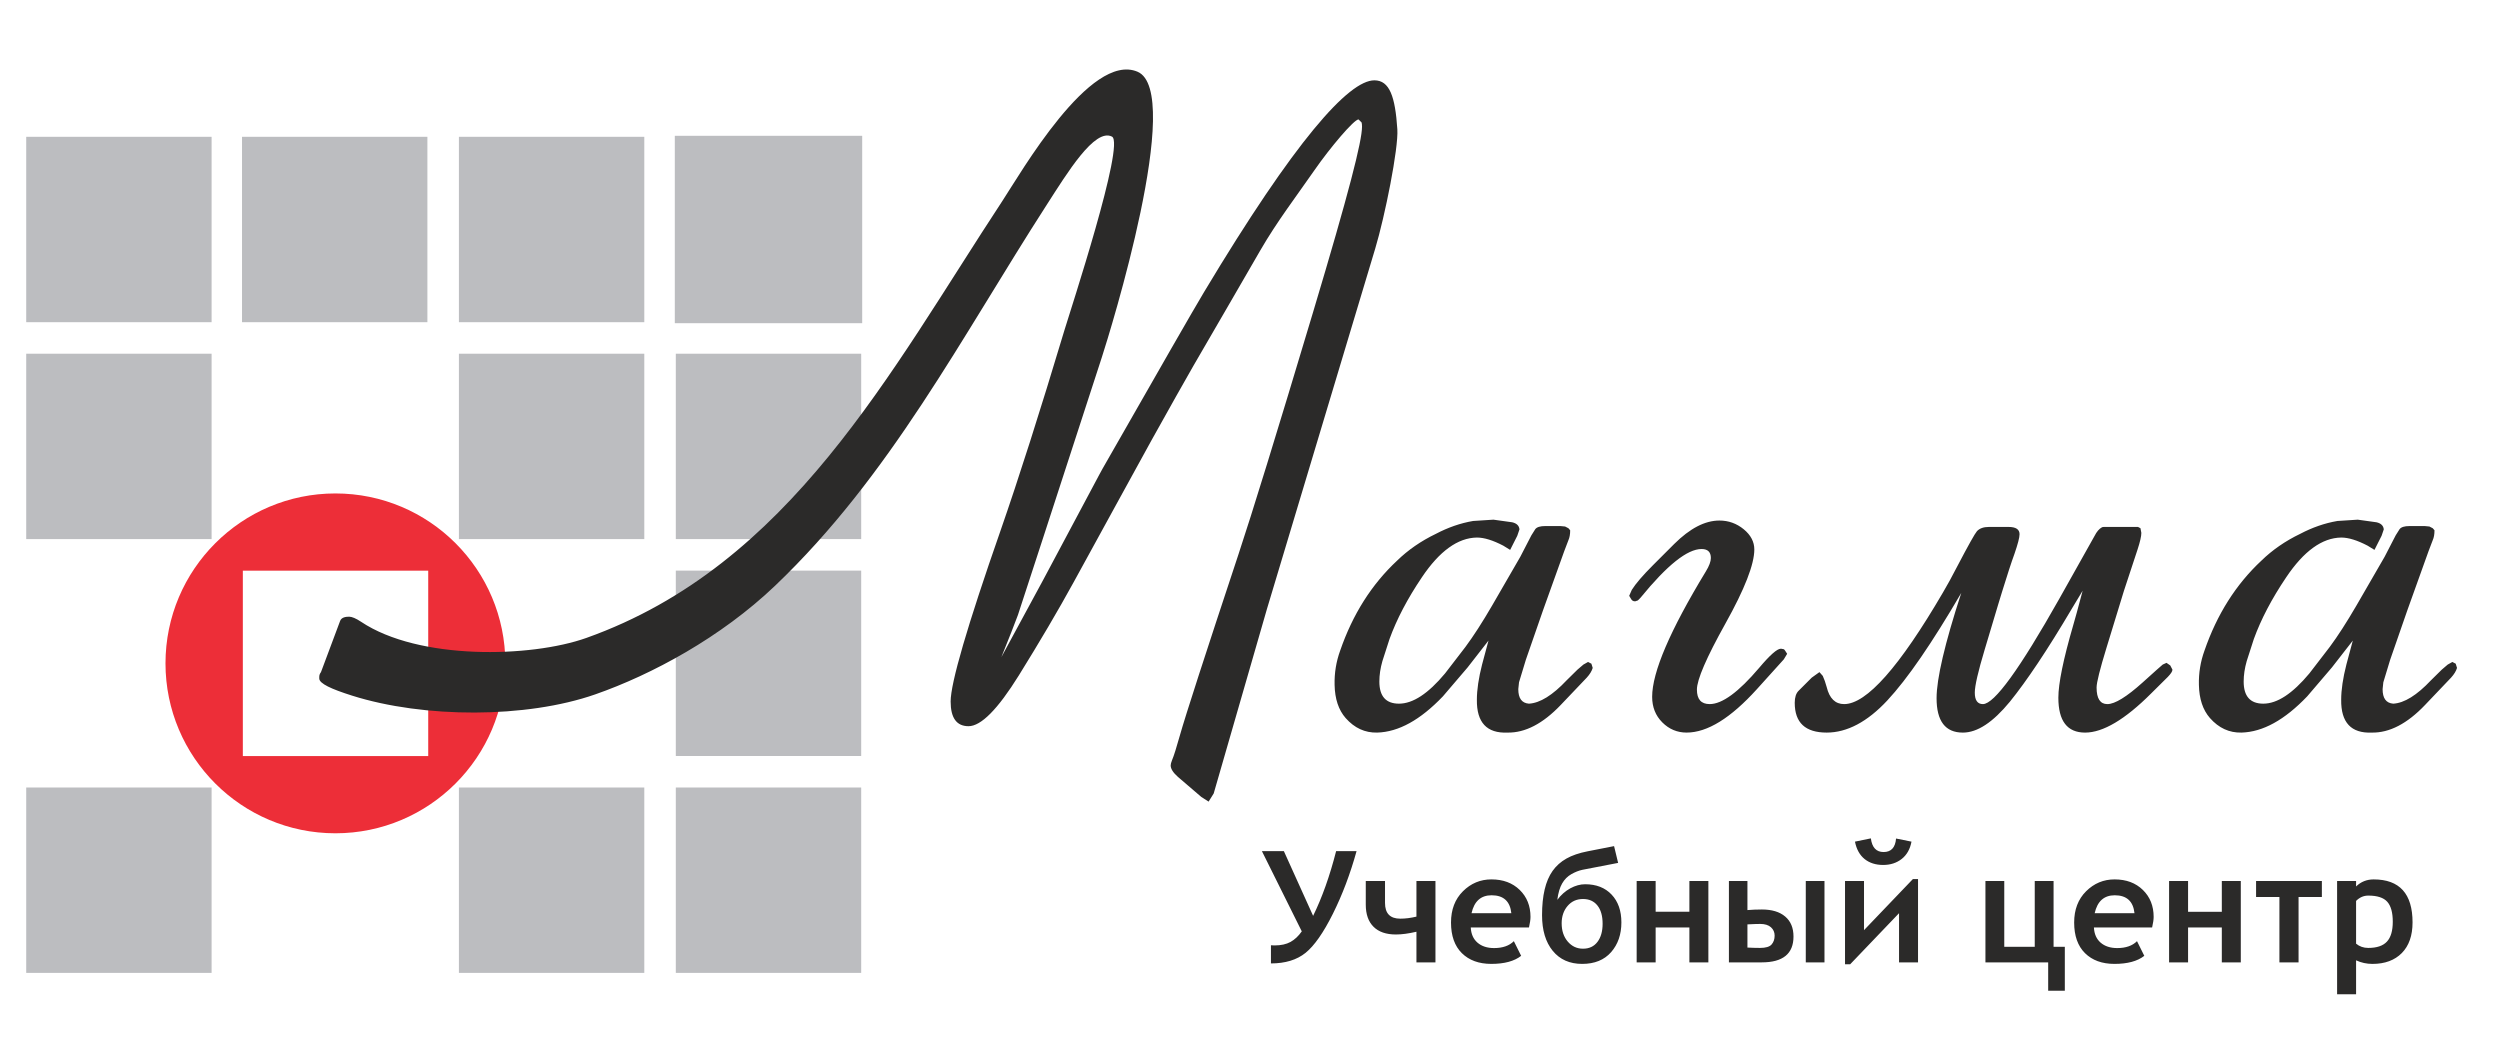
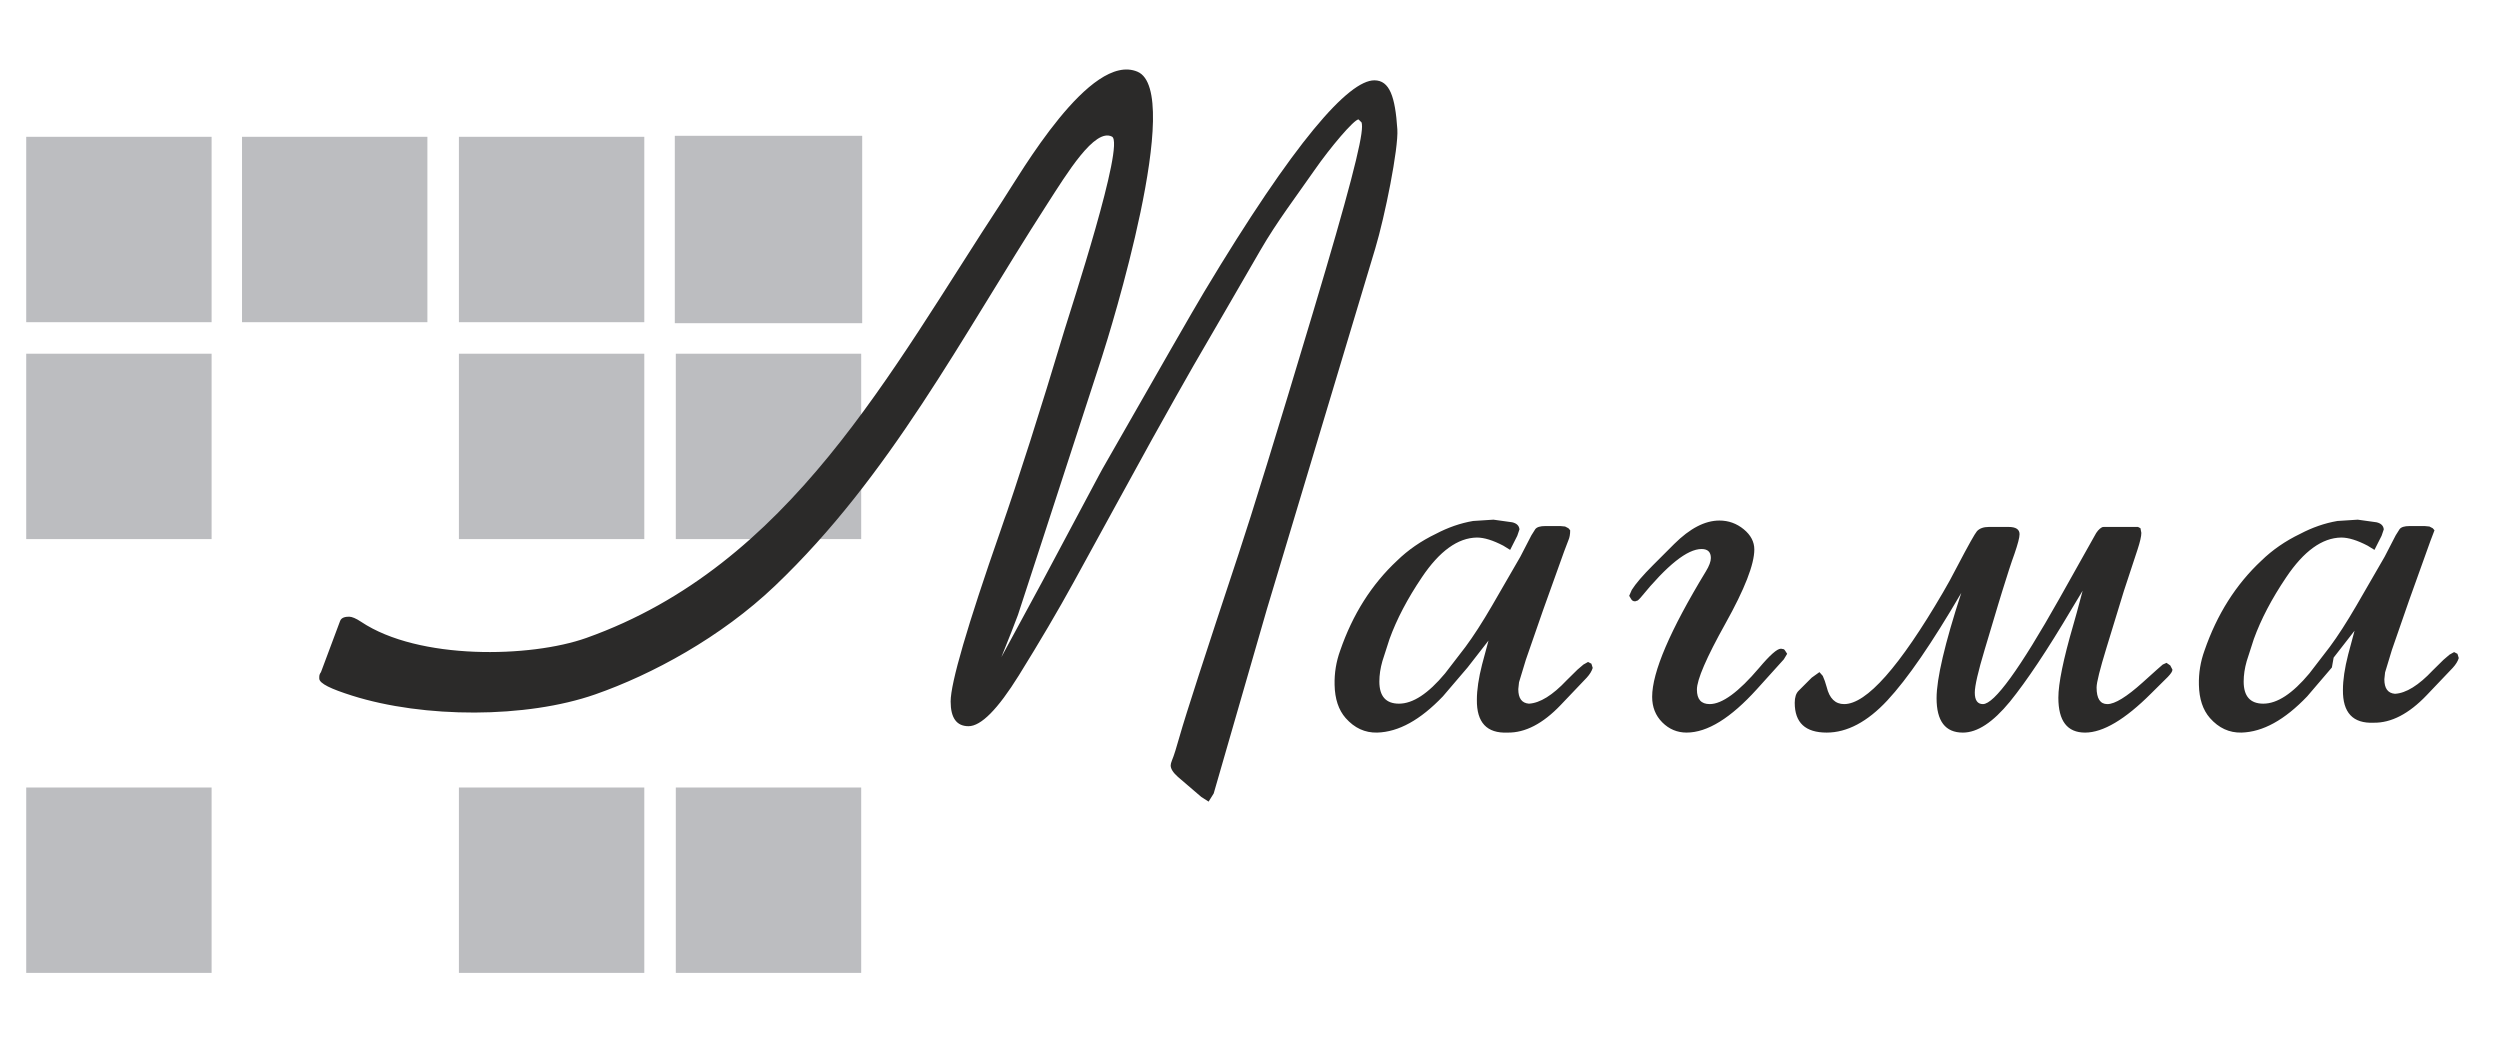
<svg xmlns="http://www.w3.org/2000/svg" xml:space="preserve" width="95mm" height="40mm" version="1.0" style="shape-rendering:geometricPrecision; text-rendering:geometricPrecision; image-rendering:optimizeQuality; fill-rule:evenodd; clip-rule:evenodd" viewBox="0 0 9500 4000">
  <defs>
    <style type="text/css">
   
    .str0 {stroke:#BCBDC0;stroke-width:7.62;stroke-miterlimit:22.926}
    .fil0 {fill:#BCBDC0}
    .fil1 {fill:#ED2E38}
    .fil2 {fill:#2B2A29;fill-rule:nonzero}
   
  </style>
  </defs>
  <g id="Слой_x0020_1">
    <rect class="fil0" x="919.65" y="519.88" width="704.46" height="704.46" />
    <rect class="fil0" x="1743.87" y="519.88" width="704.46" height="704.46" />
    <rect class="fil0 str0" x="2568.08" y="519.88" width="704.46" height="704.46" />
    <rect class="fil0" x="99.63" y="519.88" width="704.46" height="704.46" />
    <rect class="fil0" x="1743.87" y="1344.1" width="704.46" height="704.46" />
    <rect class="fil0" x="2568.08" y="1344.1" width="704.46" height="704.46" />
    <rect class="fil0" x="99.63" y="1344.1" width="704.46" height="704.46" />
-     <rect class="fil0" x="2568.08" y="2168.31" width="704.46" height="704.46" />
    <rect class="fil0" x="1743.87" y="2992.52" width="704.46" height="704.46" />
    <rect class="fil0" x="2568.08" y="2992.52" width="704.46" height="704.46" />
    <rect class="fil0" x="99.63" y="2992.52" width="704.46" height="704.46" />
-     <path class="fil1" d="M1274.57 1875.09c356.41,0 645.7,289.29 645.7,645.7 0,356.41 -289.29,645.7 -645.7,645.7 -356.41,0 -645.71,-289.29 -645.71,-645.7 0,-356.41 289.3,-645.7 645.71,-645.7zm-351.8 293.41l704.47 0 0 704.45 -704.47 0 0 -704.45z" />
-     <path class="fil2" d="M1219.76 2553.91l72.73 -194.48c5.07,-13.53 20.98,-16.02 34.23,-16.02 10.51,0 26.3,6.61 45.29,19.32 218.9,146.39 644.18,136.92 856.45,61.3 774,-275.75 1152.93,-1009.93 1580.23,-1659.89 69.76,-106.1 334.43,-567.52 513.72,-491.65 179.29,75.87 -104.18,989.11 -135.67,1085.93l-223.12 685.92 -95.54 292.69c-13.26,35.9 -34.24,88.94 -62.97,160.17 64.63,-118.73 117.09,-215.93 158.51,-292.7l213.17 -399.85 13.25 -24.31c215.41,-377.21 343.71,-601.13 384.96,-669.9 346.98,-578.46 550.39,-805.19 647.59,-805.19 58,0 79.17,62.12 87.27,186.11 4.75,72.57 -47.3,330.91 -83.94,452.86l-411.8 1370.71 -202.13 700.3 -19.34 30.93 -27.61 -17.67 -88.9 -76.23c-18.23,-16.01 -27.61,-30.91 -27.61,-43.62 0,-4.42 1.64,-11.05 4.96,-19.34 7.72,-18.22 17.11,-49.13 29.28,-92.21 22.64,-80.09 97.2,-309.82 223.1,-689.79 51.91,-156.29 146.47,-462.81 283.33,-919.55 137.03,-457.25 186.44,-651.1 186.44,-706.35 0,-7.17 -0.55,-12.68 -1.64,-16.01l-11.59 -11.6c-17.13,0 -107.49,106.45 -167.37,192.74 -68.75,99 -142.79,195.82 -205.23,303.74l-127.56 220.38 -127.57 219.8 -65.17 114.85c-50.25,88.39 -124.81,223.13 -223.13,403.18l-166.79 304.29c-59.09,107.7 -128.66,225.88 -208.21,354.02 -80.07,128.68 -143.58,192.74 -191.07,192.74 -45.29,0 -67.93,-31.49 -67.93,-93.9 0,-70.14 62.96,-286.61 189.43,-648.9 69.02,-198.28 150.21,-452.97 243.54,-763.8 21.82,-72.76 230.85,-707.94 180.1,-733.85 -65.82,-33.59 -170.39,138.8 -247.68,258.78 -324.72,503.98 -594.6,1030.58 -1032.87,1448.25 -205.67,196.04 -467.31,337.13 -683.19,412.54 -261.95,91.52 -651.08,90.98 -923.77,4.74 -78.9,-24.93 -124.81,-45.88 -124.81,-65.17l0 -6.08c0,-6.63 2.21,-12.72 6.63,-18.23zm4357.04 -17.51l-93.9 109.91c-85.58,89.48 -168.43,135.31 -249.62,137.52 -46.37,1.09 -86.15,-17.13 -119.84,-55.24 -27.06,-30.91 -40.87,-72.89 -41.96,-125.9 -1.12,-45.29 6.06,-88.36 20.98,-129.8 47.5,-138.07 119.84,-252.37 217.05,-342.95 40.86,-39.77 90.02,-74.01 147.45,-101.62 45.28,-23.76 92.23,-40.32 140.82,-48.61l77.31 -4.97 71.26 9.93c17.1,3.88 26.52,13.26 27.61,27.07l-8.3 24.3 -27.06 53.58 -25.94 -16.01c-39.2,-20.43 -72.35,-30.94 -100.5,-30.94 -72.35,1.12 -141.94,51.37 -208.78,150.78 -55.22,81.74 -96.08,160.17 -123.15,234.73l-27.06 83.94c-7.75,27.06 -11.59,53 -11.59,77.86 0,55.79 24.85,83.94 74.55,83.94 53.01,0 111.01,-38.11 175.06,-114.88l77.32 -100.5c30.39,-40.87 64.63,-93.9 102.16,-158.5l106.62 -184.47 41.95 -81.19 14.93 -23.73c6.05,-7.75 18.77,-11.6 36.99,-11.6l58.54 0 17.68 1.67 12.69 6.6 6.63 7.75c0,15.46 -2.21,27.6 -6.63,37.53l-16.02 41.99 -80.61 224.76 -65.18 187.78 -25.97 85.6 -2.75 25.97c0,34.79 13.26,53.01 40.32,55.22 41.98,-2.21 90.03,-32.03 143.58,-88.91l40.89 -40.32 22.64 -19.34 17.65 -9.93 12.72 6.63 4.96 16.01c-3.3,11.6 -11.05,24.31 -22.64,36.99l-98.87 103.83c-67.92,71.26 -135.28,106.04 -202.12,104.95 -78.43,3.3 -117.63,-38.11 -116.51,-124.81 0,-37.56 6.6,-82.3 19.86,-134.22l24.3 -90.57 -79.52 102.17zm614.12 -272.26l9.93 -22.65c14.92,-23.76 41.98,-55.21 80.64,-93.9l80.64 -80.61c59.63,-59.09 116.51,-88.91 171.76,-88.91 34.23,0 65.17,11.02 92.21,33.12 27.06,22.1 40.32,48.04 40.32,76.77 0,56.33 -36.45,150.23 -109.89,281.67 -72.35,129.78 -108.25,213.17 -108.25,250.71 0,37.02 16.01,55.24 48.59,55.24 47.49,0 109.91,-45.83 187.77,-137.52 40.87,-48.58 68.5,-72.89 82.31,-72.89 1.09,0 1.63,0 1.63,0l8.3 1.66c2.21,0 3.87,1.64 6.08,4.97l8.27 12.68 -12.69 21.01 -102.17 113.21c-99.41,109.89 -188.34,165.13 -267.29,165.13 -35.36,0 -66.29,-12.71 -92.24,-38.65 -25.97,-25.97 -38.65,-58.55 -38.65,-97.2 0,-93.9 67.92,-252.4 203.78,-476.08 13.26,-21.52 19.32,-38.66 19.32,-51.37 0,-22.64 -11.6,-34.24 -35.33,-34.24 -54.13,0 -130.89,61.3 -231.42,184.48 -4.42,4.96 -8.27,8.84 -11.05,11.05l-9.93 3.3c-7.72,0 -12.71,-3.3 -16.02,-9.93l-6.62 -11.05zm1261.94 -11.05c-111.55,191.1 -204.88,326.96 -281.1,408.69 -75.65,81.19 -152.99,122.05 -230.3,122.05 -81.19,0 -121.48,-37.56 -121.48,-113.21 0,-20.43 4.96,-35.9 14.35,-45.29l50.25 -50.28 29.27 -20.97 12.71 14.37c5.52,12.14 10.48,25.95 14.9,42.51 10.5,43.07 32.6,64.62 66.29,64.62 85.04,0 210.42,-141.39 375.55,-424.16 16.01,-27.06 34.23,-60.18 54.67,-99.95 41.95,-80.07 66.81,-124.26 74.56,-133.1 9.93,-10.48 24.85,-16.02 45.28,-16.02l74.56 0c28.15,0 41.96,9.39 41.96,27.61 0,12.71 -6.63,37.57 -19.32,74.56 -12.17,33.14 -27.63,81.19 -46.95,143.6l-14.35 46.95 -51.91 173.4c-24.86,82.85 -37.57,137.52 -37.57,163.49 0,29.27 10.5,43.62 30.94,43.62 43.07,0 139.7,-133.1 289.94,-399.85l134.19 -239.14c8.29,-16.56 17.68,-27.06 27.61,-32.57 1.66,-1.12 4.42,-1.67 7.75,-1.67l29.27 0 100.5 0 9.38 4.97 3.33 17.68c0,12.71 -4.96,34.23 -14.37,62.96l-51.89 157.41 -66.29 216.47c-24.86,81.19 -37.54,131.47 -37.54,150.78 0,41.98 13.8,62.96 40.86,62.96 28.7,0 73.44,-27.6 134.2,-82.27 45.28,-40.9 70.68,-63.54 76.22,-67.96l14.35 -6.6 14.35 9.93 8.29 16.01c0,6.63 -6.08,15.47 -17.68,27.61l-63.51 62.96c-98.86,98.87 -182.8,148.57 -250.73,148.57 -67.93,0 -101.62,-44.19 -101.62,-132.55 0,-54.13 18.79,-145.79 56.33,-275.02 6.63,-21.55 18.23,-65.17 35.9,-131.46l-40.86 67.92c-93.33,157.96 -172.31,275.59 -235.82,354.02 -64.05,77.86 -123.17,117.09 -178.38,117.09 -66.84,0 -99.96,-43.65 -99.96,-130.89 0,-73.47 30.91,-206.54 93.87,-399.85zm1408.31 283.31l-93.9 109.91c-85.58,89.48 -168.43,135.31 -249.62,137.52 -46.37,1.09 -86.15,-17.13 -119.84,-55.24 -27.06,-30.91 -40.87,-72.89 -41.96,-125.9 -1.12,-45.29 6.06,-88.36 20.98,-129.8 47.5,-138.07 119.84,-252.37 217.04,-342.95 40.87,-39.77 90.03,-74.01 147.46,-101.62 45.28,-23.76 92.23,-40.32 140.82,-48.61l77.31 -4.97 71.26 9.93c17.1,3.88 26.52,13.26 27.61,27.07l-8.3 24.3 -27.06 53.58 -25.94 -16.01c-39.2,-20.43 -72.35,-30.94 -100.5,-30.94 -72.35,1.12 -141.95,51.37 -208.78,150.78 -55.22,81.74 -96.09,160.17 -123.15,234.73l-27.06 83.94c-7.75,27.06 -11.59,53 -11.59,77.86 0,55.79 24.85,83.94 74.55,83.94 53.01,0 111.01,-38.11 175.06,-114.88l77.32 -100.5c30.39,-40.87 64.62,-93.9 102.16,-158.5l106.62 -184.47 41.95 -81.19 14.93 -23.73c6.05,-7.75 18.76,-11.6 36.99,-11.6l58.54 0 17.68 1.67 12.69 6.6 6.63 7.75c0,15.46 -2.21,27.6 -6.63,37.53l-16.02 41.99 -80.61 224.76 -65.18 187.78 -25.97 85.6 -2.75 25.97c0,34.79 13.26,53.01 40.32,55.22 41.98,-2.21 90.02,-32.03 143.58,-88.91l40.89 -40.32 22.64 -19.34 17.65 -9.93 12.72 6.63 4.96 16.01c-3.3,11.6 -11.05,24.31 -22.64,36.99l-98.87 103.83c-67.93,71.26 -135.28,106.04 -202.12,104.95 -78.43,3.3 -117.63,-38.11 -116.51,-124.81 0,-37.56 6.6,-82.3 19.86,-134.22l24.3 -90.57 -79.52 102.17z" />
-     <path class="fil2" d="M5154.92 3234.29c-23.86,86.22 -53.82,165.57 -89.88,237.9 -36.08,72.33 -70.77,121.91 -103.98,148.71 -33.21,26.71 -77.06,40.14 -131.47,40.14l0 -69.01c2.26,0.4 6.81,0.61 13.49,0.61 24.64,0 44.94,-4.45 61.01,-13.31 15.96,-8.88 30.17,-22.28 42.67,-40.11l-151.56 -304.93 83.47 0 111.17 245.98c34.2,-69.67 63.38,-151.68 87.43,-245.98l77.65 0zm299.82 422.7l-72.26 0 0 -116.4c-29.74,6.99 -55.77,10.46 -77.95,10.46 -37.15,0 -65.53,-9.78 -85.15,-29.37 -19.62,-19.53 -29.46,-47.51 -29.46,-84.18l0 -89.78 73.13 0 0 83.47c0,39.82 19.31,59.73 57.94,59.73 19.52,0 40.01,-2.57 61.49,-7.78l0 -135.42 72.26 0 0 309.27zm355.36 -132.56l-221.15 0c1.2,24.64 9.65,43.86 25.53,57.66 15.87,13.68 36.95,20.58 63.07,20.58 32.53,0 57.56,-8.76 75.11,-26.21l27.7 55.7c-25.93,20.4 -63.78,30.64 -113.46,30.64 -47.01,0 -84.24,-13.61 -111.75,-40.7 -27.49,-27.2 -41.29,-65.94 -41.29,-116.39 0,-49.09 15.07,-88.7 45.34,-118.87 30.24,-30.06 66.32,-45.13 108.29,-45.13 44.26,0 80.03,13.31 107.45,40.02 27.3,26.61 40.98,60.81 40.98,102.59 0,9.85 -1.95,23.15 -5.82,40.11zm-218.28 -54.31l151.28 0c-4.83,-45.34 -29.77,-68.09 -74.99,-68.09 -40.73,0 -66.05,22.75 -76.29,68.09zm326.01 -50.76c13.9,-18.72 30.27,-33.21 49.18,-43.66 19.03,-10.34 37.85,-15.57 56.48,-15.57 42.37,0 75.89,13.12 100.62,39.33 24.75,26.12 37.16,61.4 37.16,105.66 0,45.81 -13.12,83.56 -39.12,113.12 -26.12,29.68 -62.79,44.56 -109.89,44.56 -47.51,0 -84.86,-16.55 -111.88,-49.67 -27.08,-33.11 -40.6,-78.26 -40.6,-135.43 0,-36.95 3.25,-69.48 9.86,-97.46 6.51,-27.98 16.66,-51.65 30.25,-70.87 13.7,-19.31 31.25,-34.88 52.64,-46.91 21.29,-12.01 48.28,-21.27 80.8,-27.58l100.15 -19.62 15.38 63.75c-77.37,14.61 -122.8,23.37 -136.2,26.34 -13.31,2.85 -27.21,8.36 -41.69,16.55 -14.39,8.18 -26.12,20 -34.91,35.38 -8.85,15.38 -14.98,36.06 -18.23,62.08zm97.58 185.69c23.65,0 41.97,-8.67 55,-25.93 13,-17.15 19.5,-40.11 19.5,-68.8 0,-30.05 -6.6,-53.2 -19.81,-69.57 -13.09,-16.35 -31.35,-24.54 -54.69,-24.54 -24.05,0 -43.57,8.78 -58.64,26.42 -14.98,17.55 -22.47,39.62 -22.47,65.93 0,28.1 7.67,51.25 23.05,69.29 15.48,18.13 34.79,27.2 58.06,27.2zm476.4 51.94l-72.14 0 0 -132.56 -128.22 0 0 132.56 -72.14 0 0 -309.27 72.14 0 0 116.98 128.22 0 0 -116.98 72.14 0 0 309.27zm148.43 -198.69c16.95,-1.49 35.28,-2.26 54.9,-2.26 37.94,0 67.4,8.85 88.48,26.7 21.11,17.83 31.64,43.18 31.64,76.08 0,65.45 -40.21,98.17 -120.74,98.17l-124.66 0 0 -309.27 70.38 0 0 110.58zm0 142.42c15.96,0.87 32.03,1.36 48,1.36 21.48,0 36.15,-4.33 43.85,-13.09 7.68,-8.79 11.52,-20.02 11.52,-33.61 0,-12.72 -4.62,-23.36 -13.99,-31.84 -9.35,-8.36 -22.97,-12.6 -40.79,-12.6 -10.25,0 -26.43,0.47 -48.59,1.67l0 88.11zm292.8 56.27l-71.06 0 0 -309.27 71.06 0 0 309.27zm355.48 0l-72.14 0 0 -186.87 -185.67 194.05 -19.62 0 0 -316.45 72.15 0 0 186.86 185.68 -194.05 19.6 0 0 316.46zm-24.82 -458.78c-5.42,28.68 -17.83,50.56 -37.27,65.82 -19.4,15.2 -42.86,22.78 -70.46,22.78 -28.29,0 -51.75,-7.49 -70.47,-22.47 -18.63,-15.07 -30.83,-37.05 -36.65,-66.13l60.41 -12.42c4.43,34.6 20.59,51.94 48.5,51.94 28.66,0 44.44,-17.15 47.29,-51.35l58.65 11.83zm582.66 566.5l-63.28 0 0 -107.72 -238.4 0 0 -309.27 71.55 0 0 250.03 115.81 0 0 -250.03 71.55 0 0 250.03 42.77 0 0 166.96zm331.71 -240.28l-221.15 0c1.2,24.64 9.65,43.86 25.53,57.66 15.87,13.68 36.95,20.58 63.07,20.58 32.53,0 57.56,-8.76 75.11,-26.21l27.7 55.7c-25.93,20.4 -63.78,30.64 -113.45,30.64 -47.02,0 -84.25,-13.61 -111.76,-40.7 -27.49,-27.2 -41.29,-65.94 -41.29,-116.39 0,-49.09 15.07,-88.7 45.34,-118.87 30.24,-30.06 66.32,-45.13 108.29,-45.13 44.26,0 80.04,13.31 107.45,40.02 27.3,26.61 40.98,60.81 40.98,102.59 0,9.85 -1.95,23.15 -5.82,40.11zm-218.28 -54.31l151.28 0c-4.83,-45.34 -29.77,-68.09 -74.99,-68.09 -40.73,0 -66.04,22.75 -76.29,68.09zm555.25 186.87l-72.14 0 0 -132.56 -128.22 0 0 132.56 -72.14 0 0 -309.27 72.14 0 0 116.98 128.22 0 0 -116.98 72.14 0 0 309.27zm219.49 -248.37l0 248.37 -72.73 0 0 -248.37 -88.7 0 0 -60.9 250.03 0 0 60.9 -88.6 0zm218.59 240.57l0 129.02 -72.14 0 0 -430.49 72.14 0 0 20.79c18.23,-17.83 40.51,-26.8 66.72,-26.8 98.57,0 147.84,54.5 147.84,163.41 0,50.05 -13.61,88.79 -40.7,116.4 -27.2,27.48 -64.46,41.28 -111.78,41.28 -21.97,0 -42.68,-4.54 -62.08,-13.61zm0 -225.78l0 162.52c13.12,10.83 28.47,16.15 46.23,16.15 32.53,0 56.17,-7.98 70.94,-23.95 14.89,-15.94 22.28,-41.19 22.28,-75.58 0,-34.88 -6.99,-60.13 -20.89,-75.79 -13.99,-15.78 -38.13,-23.55 -72.33,-23.55 -17.36,0 -32.74,6.69 -46.23,20.2z" />
+     <path class="fil2" d="M1219.76 2553.91l72.73 -194.48c5.07,-13.53 20.98,-16.02 34.23,-16.02 10.51,0 26.3,6.61 45.29,19.32 218.9,146.39 644.18,136.92 856.45,61.3 774,-275.75 1152.93,-1009.93 1580.23,-1659.89 69.76,-106.1 334.43,-567.52 513.72,-491.65 179.29,75.87 -104.18,989.11 -135.67,1085.93l-223.12 685.92 -95.54 292.69c-13.26,35.9 -34.24,88.94 -62.97,160.17 64.63,-118.73 117.09,-215.93 158.51,-292.7l213.17 -399.85 13.25 -24.31c215.41,-377.21 343.71,-601.13 384.96,-669.9 346.98,-578.46 550.39,-805.19 647.59,-805.19 58,0 79.17,62.12 87.27,186.11 4.75,72.57 -47.3,330.91 -83.94,452.86l-411.8 1370.71 -202.13 700.3 -19.34 30.93 -27.61 -17.67 -88.9 -76.23c-18.23,-16.01 -27.61,-30.91 -27.61,-43.62 0,-4.42 1.64,-11.05 4.96,-19.34 7.72,-18.22 17.11,-49.13 29.28,-92.21 22.64,-80.09 97.2,-309.82 223.1,-689.79 51.91,-156.29 146.47,-462.81 283.33,-919.55 137.03,-457.25 186.44,-651.1 186.44,-706.35 0,-7.17 -0.55,-12.68 -1.64,-16.01l-11.59 -11.6c-17.13,0 -107.49,106.45 -167.37,192.74 -68.75,99 -142.79,195.82 -205.23,303.74l-127.56 220.38 -127.57 219.8 -65.17 114.85c-50.25,88.39 -124.81,223.13 -223.13,403.18l-166.79 304.29c-59.09,107.7 -128.66,225.88 -208.21,354.02 -80.07,128.68 -143.58,192.74 -191.07,192.74 -45.29,0 -67.93,-31.49 -67.93,-93.9 0,-70.14 62.96,-286.61 189.43,-648.9 69.02,-198.28 150.21,-452.97 243.54,-763.8 21.82,-72.76 230.85,-707.94 180.1,-733.85 -65.82,-33.59 -170.39,138.8 -247.68,258.78 -324.72,503.98 -594.6,1030.58 -1032.87,1448.25 -205.67,196.04 -467.31,337.13 -683.19,412.54 -261.95,91.52 -651.08,90.98 -923.77,4.74 -78.9,-24.93 -124.81,-45.88 -124.81,-65.17l0 -6.08c0,-6.63 2.21,-12.72 6.63,-18.23zm4357.04 -17.51l-93.9 109.91c-85.58,89.48 -168.43,135.31 -249.62,137.52 -46.37,1.09 -86.15,-17.13 -119.84,-55.24 -27.06,-30.91 -40.87,-72.89 -41.96,-125.9 -1.12,-45.29 6.06,-88.36 20.98,-129.8 47.5,-138.07 119.84,-252.37 217.05,-342.95 40.86,-39.77 90.02,-74.01 147.45,-101.62 45.28,-23.76 92.23,-40.32 140.82,-48.61l77.31 -4.97 71.26 9.93c17.1,3.88 26.52,13.26 27.61,27.07l-8.3 24.3 -27.06 53.58 -25.94 -16.01c-39.2,-20.43 -72.35,-30.94 -100.5,-30.94 -72.35,1.12 -141.94,51.37 -208.78,150.78 -55.22,81.74 -96.08,160.17 -123.15,234.73l-27.06 83.94c-7.75,27.06 -11.59,53 -11.59,77.86 0,55.79 24.85,83.94 74.55,83.94 53.01,0 111.01,-38.11 175.06,-114.88l77.32 -100.5c30.39,-40.87 64.63,-93.9 102.16,-158.5l106.62 -184.47 41.95 -81.19 14.93 -23.73c6.05,-7.75 18.77,-11.6 36.99,-11.6l58.54 0 17.68 1.67 12.69 6.6 6.63 7.75c0,15.46 -2.21,27.6 -6.63,37.53l-16.02 41.99 -80.61 224.76 -65.18 187.78 -25.97 85.6 -2.75 25.97c0,34.79 13.26,53.01 40.32,55.22 41.98,-2.21 90.03,-32.03 143.58,-88.91l40.89 -40.32 22.64 -19.34 17.65 -9.93 12.72 6.63 4.96 16.01c-3.3,11.6 -11.05,24.31 -22.64,36.99l-98.87 103.83c-67.92,71.26 -135.28,106.04 -202.12,104.95 -78.43,3.3 -117.63,-38.11 -116.51,-124.81 0,-37.56 6.6,-82.3 19.86,-134.22l24.3 -90.57 -79.52 102.17zm614.12 -272.26l9.93 -22.65c14.92,-23.76 41.98,-55.21 80.64,-93.9l80.64 -80.61c59.63,-59.09 116.51,-88.91 171.76,-88.91 34.23,0 65.17,11.02 92.21,33.12 27.06,22.1 40.32,48.04 40.32,76.77 0,56.33 -36.45,150.23 -109.89,281.67 -72.35,129.78 -108.25,213.17 -108.25,250.71 0,37.02 16.01,55.24 48.59,55.24 47.49,0 109.91,-45.83 187.77,-137.52 40.87,-48.58 68.5,-72.89 82.31,-72.89 1.09,0 1.63,0 1.63,0l8.3 1.66c2.21,0 3.87,1.64 6.08,4.97l8.27 12.68 -12.69 21.01 -102.17 113.21c-99.41,109.89 -188.34,165.13 -267.29,165.13 -35.36,0 -66.29,-12.71 -92.24,-38.65 -25.97,-25.97 -38.65,-58.55 -38.65,-97.2 0,-93.9 67.92,-252.4 203.78,-476.08 13.26,-21.52 19.32,-38.66 19.32,-51.37 0,-22.64 -11.6,-34.24 -35.33,-34.24 -54.13,0 -130.89,61.3 -231.42,184.48 -4.42,4.96 -8.27,8.84 -11.05,11.05l-9.93 3.3c-7.72,0 -12.71,-3.3 -16.02,-9.93l-6.62 -11.05zm1261.94 -11.05c-111.55,191.1 -204.88,326.96 -281.1,408.69 -75.65,81.19 -152.99,122.05 -230.3,122.05 -81.19,0 -121.48,-37.56 -121.48,-113.21 0,-20.43 4.96,-35.9 14.35,-45.29l50.25 -50.28 29.27 -20.97 12.71 14.37c5.52,12.14 10.48,25.95 14.9,42.51 10.5,43.07 32.6,64.62 66.29,64.62 85.04,0 210.42,-141.39 375.55,-424.16 16.01,-27.06 34.23,-60.18 54.67,-99.95 41.95,-80.07 66.81,-124.26 74.56,-133.1 9.93,-10.48 24.85,-16.02 45.28,-16.02l74.56 0c28.15,0 41.96,9.39 41.96,27.61 0,12.71 -6.63,37.57 -19.32,74.56 -12.17,33.14 -27.63,81.19 -46.95,143.6l-14.35 46.95 -51.91 173.4c-24.86,82.85 -37.57,137.52 -37.57,163.49 0,29.27 10.5,43.62 30.94,43.62 43.07,0 139.7,-133.1 289.94,-399.85l134.19 -239.14c8.29,-16.56 17.68,-27.06 27.61,-32.57 1.66,-1.12 4.42,-1.67 7.75,-1.67l29.27 0 100.5 0 9.38 4.97 3.33 17.68c0,12.71 -4.96,34.23 -14.37,62.96l-51.89 157.41 -66.29 216.47c-24.86,81.19 -37.54,131.47 -37.54,150.78 0,41.98 13.8,62.96 40.86,62.96 28.7,0 73.44,-27.6 134.2,-82.27 45.28,-40.9 70.68,-63.54 76.22,-67.96l14.35 -6.6 14.35 9.93 8.29 16.01c0,6.63 -6.08,15.47 -17.68,27.61l-63.51 62.96c-98.86,98.87 -182.8,148.57 -250.73,148.57 -67.93,0 -101.62,-44.19 -101.62,-132.55 0,-54.13 18.79,-145.79 56.33,-275.02 6.63,-21.55 18.23,-65.17 35.9,-131.46l-40.86 67.92c-93.33,157.96 -172.31,275.59 -235.82,354.02 -64.05,77.86 -123.17,117.09 -178.38,117.09 -66.84,0 -99.96,-43.65 -99.96,-130.89 0,-73.47 30.91,-206.54 93.87,-399.85zm1408.31 283.31l-93.9 109.91c-85.58,89.48 -168.43,135.31 -249.62,137.52 -46.37,1.09 -86.15,-17.13 -119.84,-55.24 -27.06,-30.91 -40.87,-72.89 -41.96,-125.9 -1.12,-45.29 6.06,-88.36 20.98,-129.8 47.5,-138.07 119.84,-252.37 217.04,-342.95 40.87,-39.77 90.03,-74.01 147.46,-101.62 45.28,-23.76 92.23,-40.32 140.82,-48.61l77.31 -4.97 71.26 9.93c17.1,3.88 26.52,13.26 27.61,27.07l-8.3 24.3 -27.06 53.58 -25.94 -16.01c-39.2,-20.43 -72.35,-30.94 -100.5,-30.94 -72.35,1.12 -141.95,51.37 -208.78,150.78 -55.22,81.74 -96.09,160.17 -123.15,234.73l-27.06 83.94c-7.75,27.06 -11.59,53 -11.59,77.86 0,55.79 24.85,83.94 74.55,83.94 53.01,0 111.01,-38.11 175.06,-114.88l77.32 -100.5c30.39,-40.87 64.62,-93.9 102.16,-158.5l106.62 -184.47 41.95 -81.19 14.93 -23.73c6.05,-7.75 18.76,-11.6 36.99,-11.6l58.54 0 17.68 1.67 12.69 6.6 6.63 7.75l-16.02 41.99 -80.61 224.76 -65.18 187.78 -25.97 85.6 -2.75 25.97c0,34.79 13.26,53.01 40.32,55.22 41.98,-2.21 90.02,-32.03 143.58,-88.91l40.89 -40.32 22.64 -19.34 17.65 -9.93 12.72 6.63 4.96 16.01c-3.3,11.6 -11.05,24.31 -22.64,36.99l-98.87 103.83c-67.93,71.26 -135.28,106.04 -202.12,104.95 -78.43,3.3 -117.63,-38.11 -116.51,-124.81 0,-37.56 6.6,-82.3 19.86,-134.22l24.3 -90.57 -79.52 102.17z" />
  </g>
</svg>